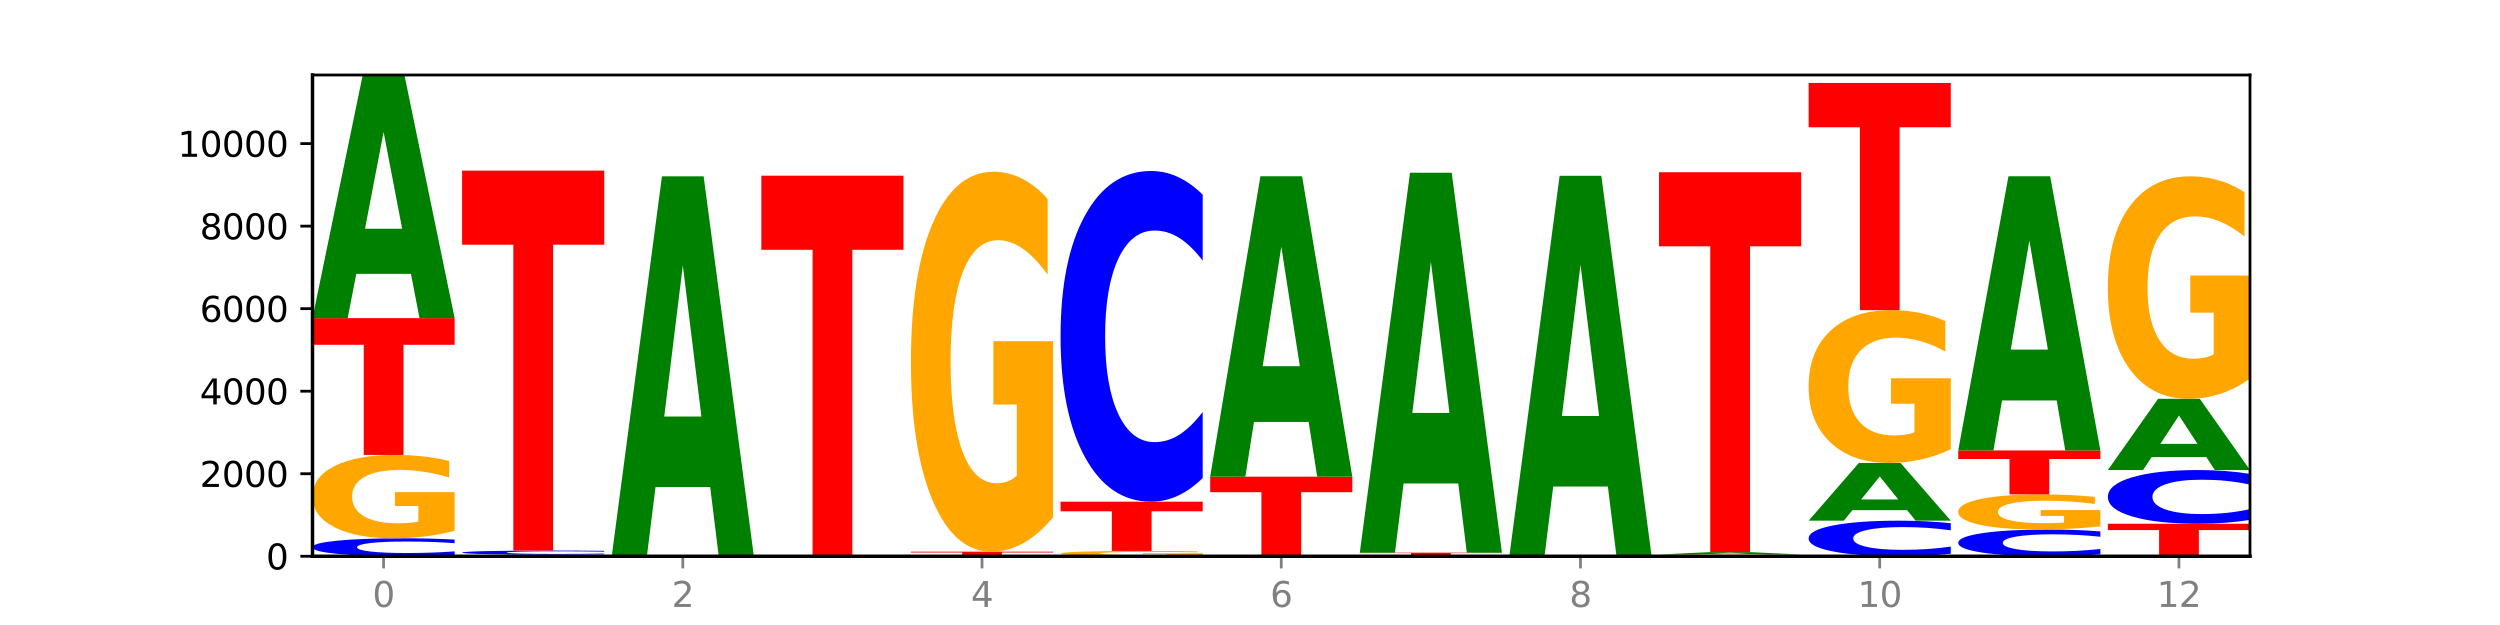
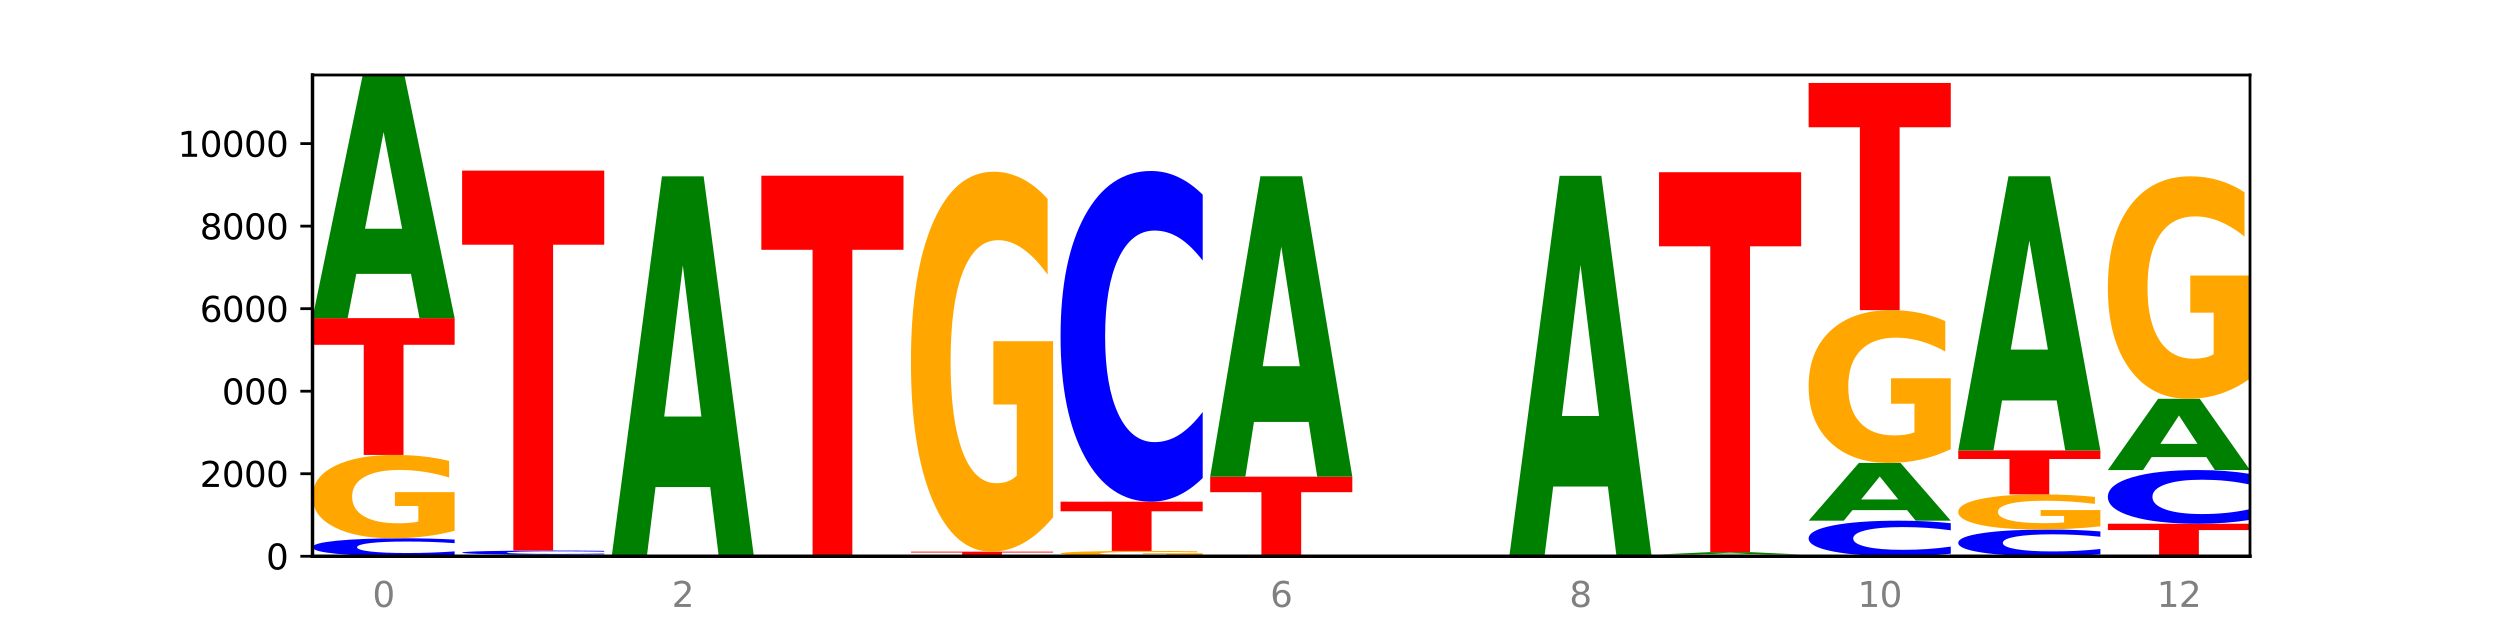
<svg xmlns="http://www.w3.org/2000/svg" xmlns:xlink="http://www.w3.org/1999/xlink" width="720pt" height="180pt" viewBox="0 0 720 180" version="1.1">
  <defs>
    <style type="text/css">*{stroke-linejoin: round; stroke-linecap: butt}</style>
  </defs>
  <g id="figure_1">
    <g id="patch_1">
      <path d="M 0 180  L 720 180  L 720 0  L 0 0  z " style="fill: #ffffff" />
    </g>
    <g id="axes_1">
      <g id="patch_2">
        <path d="M 90 160.2  L 648 160.2  L 648 21.6  L 90 21.6  z " style="fill: #ffffff" />
      </g>
      <g id="line2d_1">
        <path d="M 90 160.2  L 648 160.2  " clip-path="url(#p1ade14d2dc)" style="fill: none; stroke: #000000; stroke-width: 0.5; stroke-linecap: square" />
      </g>
      <g id="patch_3">
        <path d="M 130.934 159.829  Q 127.51 160.013 123.808 160.106  Q 120.105 160.2 116.073 160.2  Q 104.047 160.2 97.024 159.504  Q 90 158.807 90 157.617  Q 90 156.422 97.024 155.726  Q 104.047 155.03 116.073 155.03  Q 120.105 155.03 123.808 155.124  Q 127.51 155.217 130.934 155.401  L 130.934 156.431  Q 127.479 156.188 124.127 156.075  Q 120.776 155.961 117.073 155.961  Q 110.431 155.961 106.625 156.402  Q 102.83 156.842 102.83 157.617  Q 102.83 158.388 106.625 158.829  Q 110.431 159.269 117.073 159.269  Q 120.776 159.269 124.127 159.156  Q 127.479 159.041 130.934 158.798  L 130.934 159.829  z " clip-path="url(#p1ade14d2dc)" style="fill: #0000ff" />
      </g>
      <g id="patch_4">
        <path d="M 130.934 152.858  Q 126.806 153.944 122.366 154.49  Q 117.926 155.03 113.192 155.03  Q 102.495 155.03 96.247 151.797  Q 90 148.563 90 143.034  Q 90 137.44 96.358 134.231  Q 102.724 131.023 113.797 131.023  Q 118.063 131.023 121.971 131.459  Q 125.889 131.891 129.356 132.744  L 129.356 137.529  Q 125.779 136.433 122.237 135.893  Q 118.696 135.347 115.137 135.347  Q 108.55 135.347 104.981 137.341  Q 101.412 139.329 101.412 143.034  Q 101.412 146.704 104.853 148.707  Q 108.293 150.706 114.623 150.706  Q 116.348 150.706 117.825 150.592  Q 119.302 150.473 120.476 150.225  L 120.476 145.732  L 113.733 145.732  L 113.733 141.73  L 130.934 141.73  L 130.934 152.858  z " clip-path="url(#p1ade14d2dc)" style="fill: #ffa600" />
      </g>
      <g id="patch_5">
        <path d="M 90 91.625  L 130.934 91.625  L 130.934 99.309  L 116.208 99.309  L 116.208 131.023  L 104.755 131.023  L 104.755 99.309  L 90 99.309  L 90 91.625  z " clip-path="url(#p1ade14d2dc)" style="fill: #ff0000" />
      </g>
      <g id="patch_6">
        <path d="M 118.355 78.869  L 102.613 78.869  L 100.127 91.625  L 90 91.625  L 104.462 21.6  L 116.472 21.6  L 130.934 91.625  L 120.816 91.625  L 118.355 78.869  z M 105.123 65.872  L 115.819 65.872  L 110.48 38.018  L 105.123 65.872  z " clip-path="url(#p1ade14d2dc)" style="fill: #008000" />
      </g>
      <g id="patch_7">
        <path d="M 174.023 160.196  Q 169.895 160.198 165.455 160.199  Q 161.014 160.2 156.281 160.2  Q 145.584 160.2 139.336 160.194  Q 133.089 160.187 133.089 160.176  Q 133.089 160.165 139.446 160.159  Q 145.813 160.152 156.886 160.152  Q 161.152 160.152 165.06 160.153  Q 168.977 160.154 172.445 160.156  L 172.445 160.165  Q 168.867 160.163 165.326 160.162  Q 161.785 160.161 158.226 160.161  Q 151.639 160.161 148.07 160.165  Q 144.501 160.169 144.501 160.176  Q 144.501 160.184 147.941 160.187  Q 151.382 160.191 157.712 160.191  Q 159.437 160.191 160.914 160.191  Q 162.391 160.191 163.565 160.19  L 163.565 160.182  L 156.822 160.182  L 156.822 160.174  L 174.023 160.174  L 174.023 160.196  z " clip-path="url(#p1ade14d2dc)" style="fill: #ffa600" />
      </g>
      <g id="patch_8">
        <path d="M 161.444 160.079  L 145.701 160.079  L 143.216 160.152  L 133.089 160.152  L 147.551 159.748  L 159.561 159.748  L 174.023 160.152  L 163.905 160.152  L 161.444 160.079  z M 148.212 160.004  L 158.908 160.004  L 153.569 159.843  L 148.212 160.004  z " clip-path="url(#p1ade14d2dc)" style="fill: #008000" />
      </g>
      <g id="patch_9">
        <path d="M 174.023 159.663  Q 170.599 159.705 166.897 159.727  Q 163.194 159.748 159.161 159.748  Q 147.136 159.748 140.112 159.588  Q 133.089 159.428 133.089 159.155  Q 133.089 158.88 140.112 158.72  Q 147.136 158.56 159.161 158.56  Q 163.194 158.56 166.897 158.582  Q 170.599 158.603 174.023 158.645  L 174.023 158.882  Q 170.568 158.826 167.216 158.8  Q 163.864 158.774 160.162 158.774  Q 153.52 158.774 149.714 158.875  Q 145.919 158.977 145.919 159.155  Q 145.919 159.332 149.714 159.433  Q 153.52 159.534 160.162 159.534  Q 163.864 159.534 167.216 159.508  Q 170.568 159.482 174.023 159.426  L 174.023 159.663  z " clip-path="url(#p1ade14d2dc)" style="fill: #0000ff" />
      </g>
      <g id="patch_10">
        <path d="M 133.089 49.137  L 174.023 49.137  L 174.023 70.477  L 159.296 70.477  L 159.296 158.56  L 147.844 158.56  L 147.844 70.477  L 133.089 70.477  L 133.089 49.137  z " clip-path="url(#p1ade14d2dc)" style="fill: #ff0000" />
      </g>
      <g id="patch_11">
        <path d="M 204.533 140.267  L 188.79 140.267  L 186.304 160.2  L 176.178 160.2  L 190.64 50.777  L 202.65 50.777  L 217.112 160.2  L 206.993 160.2  L 204.533 140.267  z M 191.301 119.958  L 201.997 119.958  L 196.657 76.433  L 191.301 119.958  z " clip-path="url(#p1ade14d2dc)" style="fill: #008000" />
      </g>
      <g id="patch_12">
        <path d="M 260.201 160.198  Q 256.072 160.199 251.632 160.199  Q 247.192 160.2 242.458 160.2  Q 231.761 160.2 225.514 160.197  Q 219.266 160.194 219.266 160.188  Q 219.266 160.183 225.624 160.179  Q 231.991 160.176 243.064 160.176  Q 247.33 160.176 251.238 160.177  Q 255.155 160.177 258.623 160.178  L 258.623 160.183  Q 255.045 160.182 251.504 160.181  Q 247.963 160.181 244.403 160.181  Q 237.816 160.181 234.248 160.182  Q 230.679 160.184 230.679 160.188  Q 230.679 160.192 234.119 160.194  Q 237.559 160.196 243.889 160.196  Q 245.614 160.196 247.091 160.196  Q 248.568 160.195 249.742 160.195  L 249.742 160.191  L 243 160.191  L 243 160.187  L 260.201 160.187  L 260.201 160.198  z " clip-path="url(#p1ade14d2dc)" style="fill: #ffa600" />
      </g>
      <g id="patch_13">
        <path d="M 260.201 160.165  Q 256.777 160.171 253.074 160.173  Q 249.372 160.176 245.339 160.176  Q 233.313 160.176 226.29 160.155  Q 219.266 160.135 219.266 160.099  Q 219.266 160.063 226.29 160.043  Q 233.313 160.022 245.339 160.022  Q 249.372 160.022 253.074 160.025  Q 256.777 160.027 260.201 160.033  L 260.201 160.064  Q 256.746 160.056 253.394 160.053  Q 250.042 160.05 246.339 160.05  Q 239.697 160.05 235.892 160.063  Q 232.096 160.076 232.096 160.099  Q 232.096 160.122 235.892 160.135  Q 239.697 160.148 246.339 160.148  Q 250.042 160.148 253.394 160.145  Q 256.746 160.142 260.201 160.134  L 260.201 160.165  z " clip-path="url(#p1ade14d2dc)" style="fill: #0000ff" />
      </g>
      <g id="patch_14">
        <path d="M 219.266 50.599  L 260.201 50.599  L 260.201 71.939  L 245.474 71.939  L 245.474 160.022  L 234.022 160.022  L 234.022 71.939  L 219.266 71.939  L 219.266 50.599  z " clip-path="url(#p1ade14d2dc)" style="fill: #ff0000" />
      </g>
      <g id="patch_15">
        <path d="M 262.355 158.881  L 303.29 158.881  L 303.29 159.138  L 288.563 159.138  L 288.563 160.2  L 277.111 160.2  L 277.111 159.138  L 262.355 159.138  L 262.355 158.881  z " clip-path="url(#p1ade14d2dc)" style="fill: #ff0000" />
      </g>
      <g id="patch_16">
        <path d="M 303.29 148.981  Q 299.161 153.931 294.721 156.417  Q 290.281 158.881 285.547 158.881  Q 274.85 158.881 268.603 144.143  Q 262.355 129.406 262.355 104.203  Q 262.355 78.707 268.713 64.082  Q 275.08 49.458 286.153 49.458  Q 290.418 49.458 294.327 51.447  Q 298.244 53.413 301.712 57.301  L 301.712 79.113  Q 298.134 74.118 294.593 71.654  Q 291.051 69.168 287.492 69.168  Q 280.905 69.168 277.336 78.255  Q 273.768 87.319 273.768 104.203  Q 273.768 120.93 277.208 130.061  Q 280.648 139.171 286.978 139.171  Q 288.703 139.171 290.18 138.651  Q 291.657 138.108 292.831 136.978  L 292.831 116.499  L 286.088 116.499  L 286.088 98.259  L 303.29 98.259  L 303.29 148.981  z " clip-path="url(#p1ade14d2dc)" style="fill: #ffa600" />
      </g>
      <g id="patch_17">
        <path d="M 333.799 160.196  L 318.057 160.196  L 315.571 160.2  L 305.444 160.2  L 319.906 160.176  L 331.916 160.176  L 346.378 160.2  L 336.26 160.2  L 333.799 160.196  z M 320.567 160.191  L 331.263 160.191  L 325.924 160.182  L 320.567 160.191  z " clip-path="url(#p1ade14d2dc)" style="fill: #008000" />
      </g>
      <g id="patch_18">
        <path d="M 346.378 160.04  Q 342.25 160.108 337.81 160.142  Q 333.37 160.176 328.636 160.176  Q 317.939 160.176 311.692 159.973  Q 305.444 159.77 305.444 159.422  Q 305.444 159.07 311.802 158.869  Q 318.168 158.667 329.241 158.667  Q 333.507 158.667 337.415 158.694  Q 341.333 158.721 344.8 158.775  L 344.8 159.076  Q 341.223 159.007 337.681 158.973  Q 334.14 158.939 330.581 158.939  Q 323.994 158.939 320.425 159.064  Q 316.856 159.189 316.856 159.422  Q 316.856 159.653 320.297 159.779  Q 323.737 159.904 330.067 159.904  Q 331.792 159.904 333.269 159.897  Q 334.746 159.89 335.92 159.874  L 335.92 159.592  L 329.177 159.592  L 329.177 159.34  L 346.378 159.34  L 346.378 160.04  z " clip-path="url(#p1ade14d2dc)" style="fill: #ffa600" />
      </g>
      <g id="patch_19">
        <path d="M 305.444 144.488  L 346.378 144.488  L 346.378 147.254  L 331.652 147.254  L 331.652 158.667  L 320.199 158.667  L 320.199 147.254  L 305.444 147.254  L 305.444 144.488  z " clip-path="url(#p1ade14d2dc)" style="fill: #ff0000" />
      </g>
      <g id="patch_20">
        <path d="M 346.378 137.661  Q 342.954 141.045 339.252 142.757  Q 335.549 144.488 331.517 144.488  Q 319.491 144.488 312.468 131.661  Q 305.444 118.833 305.444 96.896  Q 305.444 74.88 312.468 62.072  Q 319.491 49.244 331.517 49.244  Q 335.549 49.244 339.252 50.975  Q 342.954 52.687 346.378 56.071  L 346.378 75.057  Q 342.923 70.571 339.571 68.486  Q 336.22 66.4 332.517 66.4  Q 325.875 66.4 322.069 74.526  Q 318.274 82.632 318.274 96.896  Q 318.274 111.101 322.069 119.226  Q 325.875 127.332 332.517 127.332  Q 336.22 127.332 339.571 125.247  Q 342.923 123.141 346.378 118.656  L 346.378 137.661  z " clip-path="url(#p1ade14d2dc)" style="fill: #0000ff" />
      </g>
      <g id="patch_21">
        <path d="M 348.533 137.274  L 389.467 137.274  L 389.467 141.745  L 374.74 141.745  L 374.74 160.2  L 363.288 160.2  L 363.288 141.745  L 348.533 141.745  L 348.533 137.274  z " clip-path="url(#p1ade14d2dc)" style="fill: #ff0000" />
      </g>
      <g id="patch_22">
        <path d="M 376.888 121.515  L 361.145 121.515  L 358.66 137.274  L 348.533 137.274  L 362.995 50.765  L 375.005 50.765  L 389.467 137.274  L 379.349 137.274  L 376.888 121.515  z M 363.656 105.459  L 374.352 105.459  L 369.013 71.048  L 363.656 105.459  z " clip-path="url(#p1ade14d2dc)" style="fill: #008000" />
      </g>
      <g id="patch_23">
        <path d="M 432.556 160.194  Q 429.132 160.197 425.429 160.198  Q 421.727 160.2 417.694 160.2  Q 405.669 160.2 398.645 160.189  Q 391.622 160.178 391.622 160.158  Q 391.622 160.139 398.645 160.128  Q 405.669 160.117 417.694 160.117  Q 421.727 160.117 425.429 160.118  Q 429.132 160.12 432.556 160.123  L 432.556 160.139  Q 429.101 160.135 425.749 160.134  Q 422.397 160.132 418.695 160.132  Q 412.053 160.132 408.247 160.139  Q 404.452 160.146 404.452 160.158  Q 404.452 160.171 408.247 160.178  Q 412.053 160.185 418.695 160.185  Q 422.397 160.185 425.749 160.183  Q 429.101 160.181 432.556 160.177  L 432.556 160.194  z " clip-path="url(#p1ade14d2dc)" style="fill: #0000ff" />
      </g>
      <g id="patch_24">
        <path d="M 432.556 160.092  Q 428.428 160.104 423.987 160.111  Q 419.547 160.117 414.813 160.117  Q 404.117 160.117 397.869 160.08  Q 391.622 160.043 391.622 159.98  Q 391.622 159.917 397.979 159.88  Q 404.346 159.843 415.419 159.843  Q 419.685 159.843 423.593 159.848  Q 427.51 159.853 430.978 159.863  L 430.978 159.918  Q 427.4 159.905 423.859 159.899  Q 420.318 159.893 416.758 159.893  Q 410.171 159.893 406.603 159.915  Q 403.034 159.938 403.034 159.98  Q 403.034 160.022 406.474 160.045  Q 409.915 160.068 416.245 160.068  Q 417.969 160.068 419.446 160.066  Q 420.923 160.065 422.098 160.062  L 422.098 160.011  L 415.355 160.011  L 415.355 159.965  L 432.556 159.965  L 432.556 160.092  z " clip-path="url(#p1ade14d2dc)" style="fill: #ffa600" />
      </g>
      <g id="patch_25">
-         <path d="M 391.622 159.166  L 432.556 159.166  L 432.556 159.298  L 417.829 159.298  L 417.829 159.843  L 406.377 159.843  L 406.377 159.298  L 391.622 159.298  L 391.622 159.166  z " clip-path="url(#p1ade14d2dc)" style="fill: #ff0000" />
-       </g>
+         </g>
      <g id="patch_26">
-         <path d="M 419.977 139.233  L 404.234 139.233  L 401.749 159.166  L 391.622 159.166  L 406.084 49.743  L 418.094 49.743  L 432.556 159.166  L 422.437 159.166  L 419.977 139.233  z M 406.745 118.924  L 417.441 118.924  L 412.101 75.399  L 406.745 118.924  z " clip-path="url(#p1ade14d2dc)" style="fill: #008000" />
-       </g>
+         </g>
      <g id="patch_27">
        <path d="M 475.645 160.196  Q 472.221 160.198 468.518 160.199  Q 464.816 160.2 460.783 160.2  Q 448.757 160.2 441.734 160.192  Q 434.71 160.184 434.71 160.17  Q 434.71 160.157 441.734 160.149  Q 448.757 160.141 460.783 160.141  Q 464.816 160.141 468.518 160.142  Q 472.221 160.143 475.645 160.145  L 475.645 160.157  Q 472.19 160.154 468.838 160.153  Q 465.486 160.151 461.783 160.151  Q 455.142 160.151 451.336 160.156  Q 447.54 160.161 447.54 160.17  Q 447.54 160.179 451.336 160.184  Q 455.142 160.189 461.783 160.189  Q 465.486 160.189 468.838 160.188  Q 472.19 160.187 475.645 160.184  L 475.645 160.196  z " clip-path="url(#p1ade14d2dc)" style="fill: #0000ff" />
      </g>
      <g id="patch_28">
        <path d="M 434.71 160.045  L 475.645 160.045  L 475.645 160.064  L 460.918 160.064  L 460.918 160.141  L 449.466 160.141  L 449.466 160.064  L 434.71 160.064  L 434.71 160.045  z " clip-path="url(#p1ade14d2dc)" style="fill: #ff0000" />
      </g>
      <g id="patch_29">
        <path d="M 463.066 140.112  L 447.323 140.112  L 444.837 160.045  L 434.71 160.045  L 449.173 50.623  L 461.183 50.623  L 475.645 160.045  L 465.526 160.045  L 463.066 140.112  z M 449.834 119.803  L 460.53 119.803  L 455.19 76.278  L 449.834 119.803  z " clip-path="url(#p1ade14d2dc)" style="fill: #008000" />
      </g>
      <g id="patch_30">
        <path d="M 518.734 160.193  Q 515.31 160.197 511.607 160.198  Q 507.904 160.2 503.872 160.2  Q 491.846 160.2 484.823 160.187  Q 477.799 160.174 477.799 160.152  Q 477.799 160.131 484.823 160.118  Q 491.846 160.105 503.872 160.105  Q 507.904 160.105 511.607 160.107  Q 515.31 160.108 518.734 160.112  L 518.734 160.131  Q 515.279 160.126 511.927 160.124  Q 508.575 160.122 504.872 160.122  Q 498.23 160.122 494.425 160.13  Q 490.629 160.138 490.629 160.152  Q 490.629 160.167 494.425 160.175  Q 498.23 160.183 504.872 160.183  Q 508.575 160.183 511.927 160.181  Q 515.279 160.179 518.734 160.174  L 518.734 160.193  z " clip-path="url(#p1ade14d2dc)" style="fill: #0000ff" />
      </g>
      <g id="patch_31">
        <path d="M 518.734 160.067  Q 514.605 160.086 510.165 160.096  Q 505.725 160.105 500.991 160.105  Q 490.294 160.105 484.047 160.049  Q 477.799 159.993 477.799 159.897  Q 477.799 159.8 484.157 159.745  Q 490.524 159.689 501.597 159.689  Q 505.862 159.689 509.771 159.697  Q 513.688 159.704 517.156 159.719  L 517.156 159.802  Q 513.578 159.783 510.037 159.773  Q 506.495 159.764 502.936 159.764  Q 496.349 159.764 492.78 159.798  Q 489.212 159.833 489.212 159.897  Q 489.212 159.961 492.652 159.995  Q 496.092 160.03 502.422 160.03  Q 504.147 160.03 505.624 160.028  Q 507.101 160.026 508.275 160.022  L 508.275 159.944  L 501.532 159.944  L 501.532 159.874  L 518.734 159.874  L 518.734 160.067  z " clip-path="url(#p1ade14d2dc)" style="fill: #ffa600" />
      </g>
      <g id="patch_32">
        <path d="M 506.154 159.568  L 490.412 159.568  L 487.926 159.689  L 477.799 159.689  L 492.261 159.023  L 504.271 159.023  L 518.734 159.689  L 508.615 159.689  L 506.154 159.568  z M 492.923 159.444  L 503.619 159.444  L 498.279 159.179  L 492.923 159.444  z " clip-path="url(#p1ade14d2dc)" style="fill: #008000" />
      </g>
      <g id="patch_33">
        <path d="M 477.799 49.6  L 518.734 49.6  L 518.734 70.941  L 504.007 70.941  L 504.007 159.023  L 492.555 159.023  L 492.555 70.941  L 477.799 70.941  L 477.799 49.6  z " clip-path="url(#p1ade14d2dc)" style="fill: #ff0000" />
      </g>
      <g id="patch_34">
        <path d="M 561.822 159.466  Q 558.398 159.83 554.696 160.014  Q 550.993 160.2 546.961 160.2  Q 534.935 160.2 527.912 158.82  Q 520.888 157.44 520.888 155.081  Q 520.888 152.713 527.912 151.335  Q 534.935 149.955 546.961 149.955  Q 550.993 149.955 554.696 150.142  Q 558.398 150.326 561.822 150.69  L 561.822 152.732  Q 558.367 152.249 555.015 152.025  Q 551.664 151.801 547.961 151.801  Q 541.319 151.801 537.513 152.675  Q 533.718 153.547 533.718 155.081  Q 533.718 156.609 537.513 157.483  Q 541.319 158.355 547.961 158.355  Q 551.664 158.355 555.015 158.13  Q 558.367 157.904 561.822 157.421  L 561.822 159.466  z " clip-path="url(#p1ade14d2dc)" style="fill: #0000ff" />
      </g>
      <g id="patch_35">
        <path d="M 549.243 146.926  L 533.501 146.926  L 531.015 149.955  L 520.888 149.955  L 535.35 133.329  L 547.36 133.329  L 561.822 149.955  L 551.704 149.955  L 549.243 146.926  z M 536.011 143.841  L 546.707 143.841  L 541.368 137.227  L 536.011 143.841  z " clip-path="url(#p1ade14d2dc)" style="fill: #008000" />
      </g>
      <g id="patch_36">
        <path d="M 561.822 129.347  Q 557.694 131.338 553.254 132.338  Q 548.814 133.329 544.08 133.329  Q 533.383 133.329 527.136 127.401  Q 520.888 121.474 520.888 111.338  Q 520.888 101.083 527.246 95.201  Q 533.612 89.319 544.685 89.319  Q 548.951 89.319 552.859 90.119  Q 556.777 90.91 560.244 92.474  L 560.244 101.247  Q 556.667 99.238 553.125 98.247  Q 549.584 97.247 546.025 97.247  Q 539.438 97.247 535.869 100.901  Q 532.3 104.547 532.3 111.338  Q 532.3 118.065 535.741 121.738  Q 539.181 125.401 545.511 125.401  Q 547.236 125.401 548.713 125.192  Q 550.19 124.974 551.364 124.519  L 551.364 116.283  L 544.621 116.283  L 544.621 108.947  L 561.822 108.947  L 561.822 129.347  z " clip-path="url(#p1ade14d2dc)" style="fill: #ffa600" />
      </g>
      <g id="patch_37">
        <path d="M 520.888 23.894  L 561.822 23.894  L 561.822 36.654  L 547.096 36.654  L 547.096 89.319  L 535.643 89.319  L 535.643 36.654  L 520.888 36.654  L 520.888 23.894  z " clip-path="url(#p1ade14d2dc)" style="fill: #ff0000" />
      </g>
      <g id="patch_38">
        <path d="M 604.911 159.648  Q 601.487 159.922 597.785 160.06  Q 594.082 160.2 590.049 160.2  Q 578.024 160.2 571 159.163  Q 563.977 158.126 563.977 156.352  Q 563.977 154.572 571 153.536  Q 578.024 152.499 590.049 152.499  Q 594.082 152.499 597.785 152.639  Q 601.487 152.777 604.911 153.051  L 604.911 154.586  Q 601.456 154.223 598.104 154.055  Q 594.752 153.886 591.05 153.886  Q 584.408 153.886 580.602 154.543  Q 576.807 155.198 576.807 156.352  Q 576.807 157.5 580.602 158.157  Q 584.408 158.813 591.05 158.813  Q 594.752 158.813 598.104 158.644  Q 601.456 158.474 604.911 158.111  L 604.911 159.648  z " clip-path="url(#p1ade14d2dc)" style="fill: #0000ff" />
      </g>
      <g id="patch_39">
        <path d="M 604.911 151.584  Q 600.783 152.041 596.343 152.271  Q 591.902 152.499 587.169 152.499  Q 576.472 152.499 570.224 151.137  Q 563.977 149.774 563.977 147.445  Q 563.977 145.088 570.334 143.736  Q 576.701 142.385 587.774 142.385  Q 592.04 142.385 595.948 142.569  Q 599.865 142.75 603.333 143.11  L 603.333 145.126  Q 599.755 144.664 596.214 144.436  Q 592.673 144.207 589.114 144.207  Q 582.527 144.207 578.958 145.046  Q 575.389 145.884 575.389 147.445  Q 575.389 148.991 578.83 149.835  Q 582.27 150.677 588.6 150.677  Q 590.325 150.677 591.802 150.629  Q 593.279 150.579 594.453 150.474  L 594.453 148.581  L 587.71 148.581  L 587.71 146.895  L 604.911 146.895  L 604.911 151.584  z " clip-path="url(#p1ade14d2dc)" style="fill: #ffa600" />
      </g>
      <g id="patch_40">
        <path d="M 563.977 129.727  L 604.911 129.727  L 604.911 132.196  L 590.184 132.196  L 590.184 142.385  L 578.732 142.385  L 578.732 132.196  L 563.977 132.196  L 563.977 129.727  z " clip-path="url(#p1ade14d2dc)" style="fill: #ff0000" />
      </g>
      <g id="patch_41">
        <path d="M 592.332 115.343  L 576.589 115.343  L 574.104 129.727  L 563.977 129.727  L 578.439 50.765  L 590.449 50.765  L 604.911 129.727  L 594.793 129.727  L 592.332 115.343  z M 579.1 100.688  L 589.796 100.688  L 584.457 69.279  L 579.1 100.688  z " clip-path="url(#p1ade14d2dc)" style="fill: #008000" />
      </g>
      <g id="patch_42">
        <path d="M 607.066 150.835  L 648 150.835  L 648 152.661  L 633.273 152.661  L 633.273 160.2  L 621.821 160.2  L 621.821 152.661  L 607.066 152.661  L 607.066 150.835  z " clip-path="url(#p1ade14d2dc)" style="fill: #ff0000" />
      </g>
      <g id="patch_43">
        <path d="M 648 149.727  Q 644.576 150.276 640.873 150.554  Q 637.171 150.835 633.138 150.835  Q 621.113 150.835 614.089 148.752  Q 607.066 146.67 607.066 143.109  Q 607.066 139.535 614.089 137.455  Q 621.113 135.373 633.138 135.373  Q 637.171 135.373 640.873 135.654  Q 644.576 135.932 648 136.481  L 648 139.563  Q 644.545 138.835 641.193 138.496  Q 637.841 138.158 634.139 138.158  Q 627.497 138.158 623.691 139.477  Q 619.896 140.793 619.896 143.109  Q 619.896 145.415 623.691 146.734  Q 627.497 148.05 634.139 148.05  Q 637.841 148.05 641.193 147.711  Q 644.545 147.369 648 146.641  L 648 149.727  z " clip-path="url(#p1ade14d2dc)" style="fill: #0000ff" />
      </g>
      <g id="patch_44">
        <path d="M 635.421 131.636  L 619.678 131.636  L 617.193 135.373  L 607.066 135.373  L 621.528 114.86  L 633.538 114.86  L 648 135.373  L 637.881 135.373  L 635.421 131.636  z M 622.189 127.829  L 632.885 127.829  L 627.545 119.669  L 622.189 127.829  z " clip-path="url(#p1ade14d2dc)" style="fill: #008000" />
      </g>
      <g id="patch_45">
        <path d="M 648 109.062  Q 643.872 111.961 639.431 113.417  Q 634.991 114.86 630.257 114.86  Q 619.561 114.86 613.313 106.229  Q 607.066 97.598 607.066 82.838  Q 607.066 67.906 613.423 59.342  Q 619.79 50.777 630.863 50.777  Q 635.129 50.777 639.037 51.942  Q 642.954 53.094 646.422 55.37  L 646.422 68.145  Q 642.844 65.219 639.303 63.776  Q 635.762 62.32 632.202 62.32  Q 625.615 62.32 622.047 67.642  Q 618.478 72.95 618.478 82.838  Q 618.478 92.634 621.918 97.982  Q 625.359 103.317 631.689 103.317  Q 633.413 103.317 634.89 103.012  Q 636.367 102.694 637.542 102.033  L 637.542 90.039  L 630.799 90.039  L 630.799 79.357  L 648 79.357  L 648 109.062  z " clip-path="url(#p1ade14d2dc)" style="fill: #ffa600" />
      </g>
      <g id="matplotlib.axis_1">
        <g id="xtick_1">
          <g id="line2d_2">
            <defs>
-               <path id="mcb1fbf9822" d="M 0 0  L 0 3.5  " style="stroke: #808080; stroke-width: 0.8" />
-             </defs>
+               </defs>
            <g>
              <use xlink:href="#mcb1fbf9822" x="110.467" y="160.2" style="fill: #808080; stroke: #808080; stroke-width: 0.8" />
            </g>
          </g>
          <g id="text_1">
            <g style="fill: #808080" transform="translate(107.286 174.798) scale(0.1 -0.1)">
              <defs>
                <path id="DejaVuSans-30" d="M 2034 4250  Q 1547 4250 1301 3770  Q 1056 3291 1056 2328  Q 1056 1369 1301 889  Q 1547 409 2034 409  Q 2525 409 2770 889  Q 3016 1369 3016 2328  Q 3016 3291 2770 3770  Q 2525 4250 2034 4250  z M 2034 4750  Q 2819 4750 3233 4129  Q 3647 3509 3647 2328  Q 3647 1150 3233 529  Q 2819 -91 2034 -91  Q 1250 -91 836 529  Q 422 1150 422 2328  Q 422 3509 836 4129  Q 1250 4750 2034 4750  z " transform="scale(0.016)" />
              </defs>
              <use xlink:href="#DejaVuSans-30" />
            </g>
          </g>
        </g>
        <g id="xtick_2">
          <g id="line2d_3">
            <g>
              <use xlink:href="#mcb1fbf9822" x="196.645" y="160.2" style="fill: #808080; stroke: #808080; stroke-width: 0.8" />
            </g>
          </g>
          <g id="text_2">
            <g style="fill: #808080" transform="translate(193.464 174.798) scale(0.1 -0.1)">
              <defs>
                <path id="DejaVuSans-32" d="M 1228 531  L 3431 531  L 3431 0  L 469 0  L 469 531  Q 828 903 1448 1529  Q 2069 2156 2228 2338  Q 2531 2678 2651 2914  Q 2772 3150 2772 3378  Q 2772 3750 2511 3984  Q 2250 4219 1831 4219  Q 1534 4219 1204 4116  Q 875 4013 500 3803  L 500 4441  Q 881 4594 1212 4672  Q 1544 4750 1819 4750  Q 2544 4750 2975 4387  Q 3406 4025 3406 3419  Q 3406 3131 3298 2873  Q 3191 2616 2906 2266  Q 2828 2175 2409 1742  Q 1991 1309 1228 531  z " transform="scale(0.016)" />
              </defs>
              <use xlink:href="#DejaVuSans-32" />
            </g>
          </g>
        </g>
        <g id="xtick_3">
          <g id="line2d_4">
            <g>
              <use xlink:href="#mcb1fbf9822" x="282.822" y="160.2" style="fill: #808080; stroke: #808080; stroke-width: 0.8" />
            </g>
          </g>
          <g id="text_3">
            <g style="fill: #808080" transform="translate(279.641 174.798) scale(0.1 -0.1)">
              <defs>
-                 <path id="DejaVuSans-34" d="M 2419 4116  L 825 1625  L 2419 1625  L 2419 4116  z M 2253 4666  L 3047 4666  L 3047 1625  L 3713 1625  L 3713 1100  L 3047 1100  L 3047 0  L 2419 0  L 2419 1100  L 313 1100  L 313 1709  L 2253 4666  z " transform="scale(0.016)" />
-               </defs>
+                 </defs>
              <use xlink:href="#DejaVuSans-34" />
            </g>
          </g>
        </g>
        <g id="xtick_4">
          <g id="line2d_5">
            <g>
              <use xlink:href="#mcb1fbf9822" x="369" y="160.2" style="fill: #808080; stroke: #808080; stroke-width: 0.8" />
            </g>
          </g>
          <g id="text_4">
            <g style="fill: #808080" transform="translate(365.819 174.798) scale(0.1 -0.1)">
              <defs>
                <path id="DejaVuSans-36" d="M 2113 2584  Q 1688 2584 1439 2293  Q 1191 2003 1191 1497  Q 1191 994 1439 701  Q 1688 409 2113 409  Q 2538 409 2786 701  Q 3034 994 3034 1497  Q 3034 2003 2786 2293  Q 2538 2584 2113 2584  z M 3366 4563  L 3366 3988  Q 3128 4100 2886 4159  Q 2644 4219 2406 4219  Q 1781 4219 1451 3797  Q 1122 3375 1075 2522  Q 1259 2794 1537 2939  Q 1816 3084 2150 3084  Q 2853 3084 3261 2657  Q 3669 2231 3669 1497  Q 3669 778 3244 343  Q 2819 -91 2113 -91  Q 1303 -91 875 529  Q 447 1150 447 2328  Q 447 3434 972 4092  Q 1497 4750 2381 4750  Q 2619 4750 2861 4703  Q 3103 4656 3366 4563  z " transform="scale(0.016)" />
              </defs>
              <use xlink:href="#DejaVuSans-36" />
            </g>
          </g>
        </g>
        <g id="xtick_5">
          <g id="line2d_6">
            <g>
              <use xlink:href="#mcb1fbf9822" x="455.178" y="160.2" style="fill: #808080; stroke: #808080; stroke-width: 0.8" />
            </g>
          </g>
          <g id="text_5">
            <g style="fill: #808080" transform="translate(451.996 174.798) scale(0.1 -0.1)">
              <defs>
                <path id="DejaVuSans-38" d="M 2034 2216  Q 1584 2216 1326 1975  Q 1069 1734 1069 1313  Q 1069 891 1326 650  Q 1584 409 2034 409  Q 2484 409 2743 651  Q 3003 894 3003 1313  Q 3003 1734 2745 1975  Q 2488 2216 2034 2216  z M 1403 2484  Q 997 2584 770 2862  Q 544 3141 544 3541  Q 544 4100 942 4425  Q 1341 4750 2034 4750  Q 2731 4750 3128 4425  Q 3525 4100 3525 3541  Q 3525 3141 3298 2862  Q 3072 2584 2669 2484  Q 3125 2378 3379 2068  Q 3634 1759 3634 1313  Q 3634 634 3220 271  Q 2806 -91 2034 -91  Q 1263 -91 848 271  Q 434 634 434 1313  Q 434 1759 690 2068  Q 947 2378 1403 2484  z M 1172 3481  Q 1172 3119 1398 2916  Q 1625 2713 2034 2713  Q 2441 2713 2670 2916  Q 2900 3119 2900 3481  Q 2900 3844 2670 4047  Q 2441 4250 2034 4250  Q 1625 4250 1398 4047  Q 1172 3844 1172 3481  z " transform="scale(0.016)" />
              </defs>
              <use xlink:href="#DejaVuSans-38" />
            </g>
          </g>
        </g>
        <g id="xtick_6">
          <g id="line2d_7">
            <g>
              <use xlink:href="#mcb1fbf9822" x="541.355" y="160.2" style="fill: #808080; stroke: #808080; stroke-width: 0.8" />
            </g>
          </g>
          <g id="text_6">
            <g style="fill: #808080" transform="translate(534.993 174.798) scale(0.1 -0.1)">
              <defs>
                <path id="DejaVuSans-31" d="M 794 531  L 1825 531  L 1825 4091  L 703 3866  L 703 4441  L 1819 4666  L 2450 4666  L 2450 531  L 3481 531  L 3481 0  L 794 0  L 794 531  z " transform="scale(0.016)" />
              </defs>
              <use xlink:href="#DejaVuSans-31" />
              <use xlink:href="#DejaVuSans-30" x="63.623" />
            </g>
          </g>
        </g>
        <g id="xtick_7">
          <g id="line2d_8">
            <g>
              <use xlink:href="#mcb1fbf9822" x="627.533" y="160.2" style="fill: #808080; stroke: #808080; stroke-width: 0.8" />
            </g>
          </g>
          <g id="text_7">
            <g style="fill: #808080" transform="translate(621.17 174.798) scale(0.1 -0.1)">
              <use xlink:href="#DejaVuSans-31" />
              <use xlink:href="#DejaVuSans-32" x="63.623" />
            </g>
          </g>
        </g>
      </g>
      <g id="matplotlib.axis_2">
        <g id="ytick_1">
          <g id="line2d_9">
            <defs>
              <path id="m45831c2257" d="M 0 0  L -3.5 0  " style="stroke: #000000; stroke-width: 0.8" />
            </defs>
            <g>
              <use xlink:href="#m45831c2257" x="90" y="160.2" style="stroke: #000000; stroke-width: 0.8" />
            </g>
          </g>
          <g id="text_8">
            <g transform="translate(76.638 163.999) scale(0.1 -0.1)">
              <use xlink:href="#DejaVuSans-30" />
            </g>
          </g>
        </g>
        <g id="ytick_2">
          <g id="line2d_10">
            <g>
              <use xlink:href="#m45831c2257" x="90" y="136.43" style="stroke: #000000; stroke-width: 0.8" />
            </g>
          </g>
          <g id="text_9">
            <g transform="translate(57.55 140.23) scale(0.1 -0.1)">
              <use xlink:href="#DejaVuSans-32" />
              <use xlink:href="#DejaVuSans-30" x="63.623" />
              <use xlink:href="#DejaVuSans-30" x="127.246" />
              <use xlink:href="#DejaVuSans-30" x="190.869" />
            </g>
          </g>
        </g>
        <g id="ytick_3">
          <g id="line2d_11">
            <g>
              <use xlink:href="#m45831c2257" x="90" y="112.661" style="stroke: #000000; stroke-width: 0.8" />
            </g>
          </g>
          <g id="text_10">
            <g transform="translate(57.55 116.46) scale(0.1 -0.1)">
              <use xlink:href="#DejaVuSans-34" />
              <use xlink:href="#DejaVuSans-30" x="63.623" />
              <use xlink:href="#DejaVuSans-30" x="127.246" />
              <use xlink:href="#DejaVuSans-30" x="190.869" />
            </g>
          </g>
        </g>
        <g id="ytick_4">
          <g id="line2d_12">
            <g>
              <use xlink:href="#m45831c2257" x="90" y="88.891" style="stroke: #000000; stroke-width: 0.8" />
            </g>
          </g>
          <g id="text_11">
            <g transform="translate(57.55 92.691) scale(0.1 -0.1)">
              <use xlink:href="#DejaVuSans-36" />
              <use xlink:href="#DejaVuSans-30" x="63.623" />
              <use xlink:href="#DejaVuSans-30" x="127.246" />
              <use xlink:href="#DejaVuSans-30" x="190.869" />
            </g>
          </g>
        </g>
        <g id="ytick_5">
          <g id="line2d_13">
            <g>
              <use xlink:href="#m45831c2257" x="90" y="65.122" style="stroke: #000000; stroke-width: 0.8" />
            </g>
          </g>
          <g id="text_12">
            <g transform="translate(57.55 68.921) scale(0.1 -0.1)">
              <use xlink:href="#DejaVuSans-38" />
              <use xlink:href="#DejaVuSans-30" x="63.623" />
              <use xlink:href="#DejaVuSans-30" x="127.246" />
              <use xlink:href="#DejaVuSans-30" x="190.869" />
            </g>
          </g>
        </g>
        <g id="ytick_6">
          <g id="line2d_14">
            <g>
              <use xlink:href="#m45831c2257" x="90" y="41.352" style="stroke: #000000; stroke-width: 0.8" />
            </g>
          </g>
          <g id="text_13">
            <g transform="translate(51.188 45.152) scale(0.1 -0.1)">
              <use xlink:href="#DejaVuSans-31" />
              <use xlink:href="#DejaVuSans-30" x="63.623" />
              <use xlink:href="#DejaVuSans-30" x="127.246" />
              <use xlink:href="#DejaVuSans-30" x="190.869" />
              <use xlink:href="#DejaVuSans-30" x="254.492" />
            </g>
          </g>
        </g>
      </g>
      <g id="patch_46">
        <path d="M 90 160.2  L 90 21.6  " style="fill: none; stroke: #000000; stroke-linejoin: miter; stroke-linecap: square" />
      </g>
      <g id="patch_47">
        <path d="M 648 160.2  L 648 21.6  " style="fill: none; stroke: #000000; stroke-width: 0.8; stroke-linejoin: miter; stroke-linecap: square" />
      </g>
      <g id="patch_48">
        <path d="M 90 160.2  L 648 160.2  " style="fill: none; stroke: #000000; stroke-linejoin: miter; stroke-linecap: square" />
      </g>
      <g id="patch_49">
        <path d="M 90 21.6  L 648 21.6  " style="fill: none; stroke: #000000; stroke-width: 0.8; stroke-linejoin: miter; stroke-linecap: square" />
      </g>
    </g>
  </g>
  <defs>
    <clipPath id="p1ade14d2dc">
      <rect x="90" y="21.6" width="558" height="138.6" />
    </clipPath>
  </defs>
</svg>